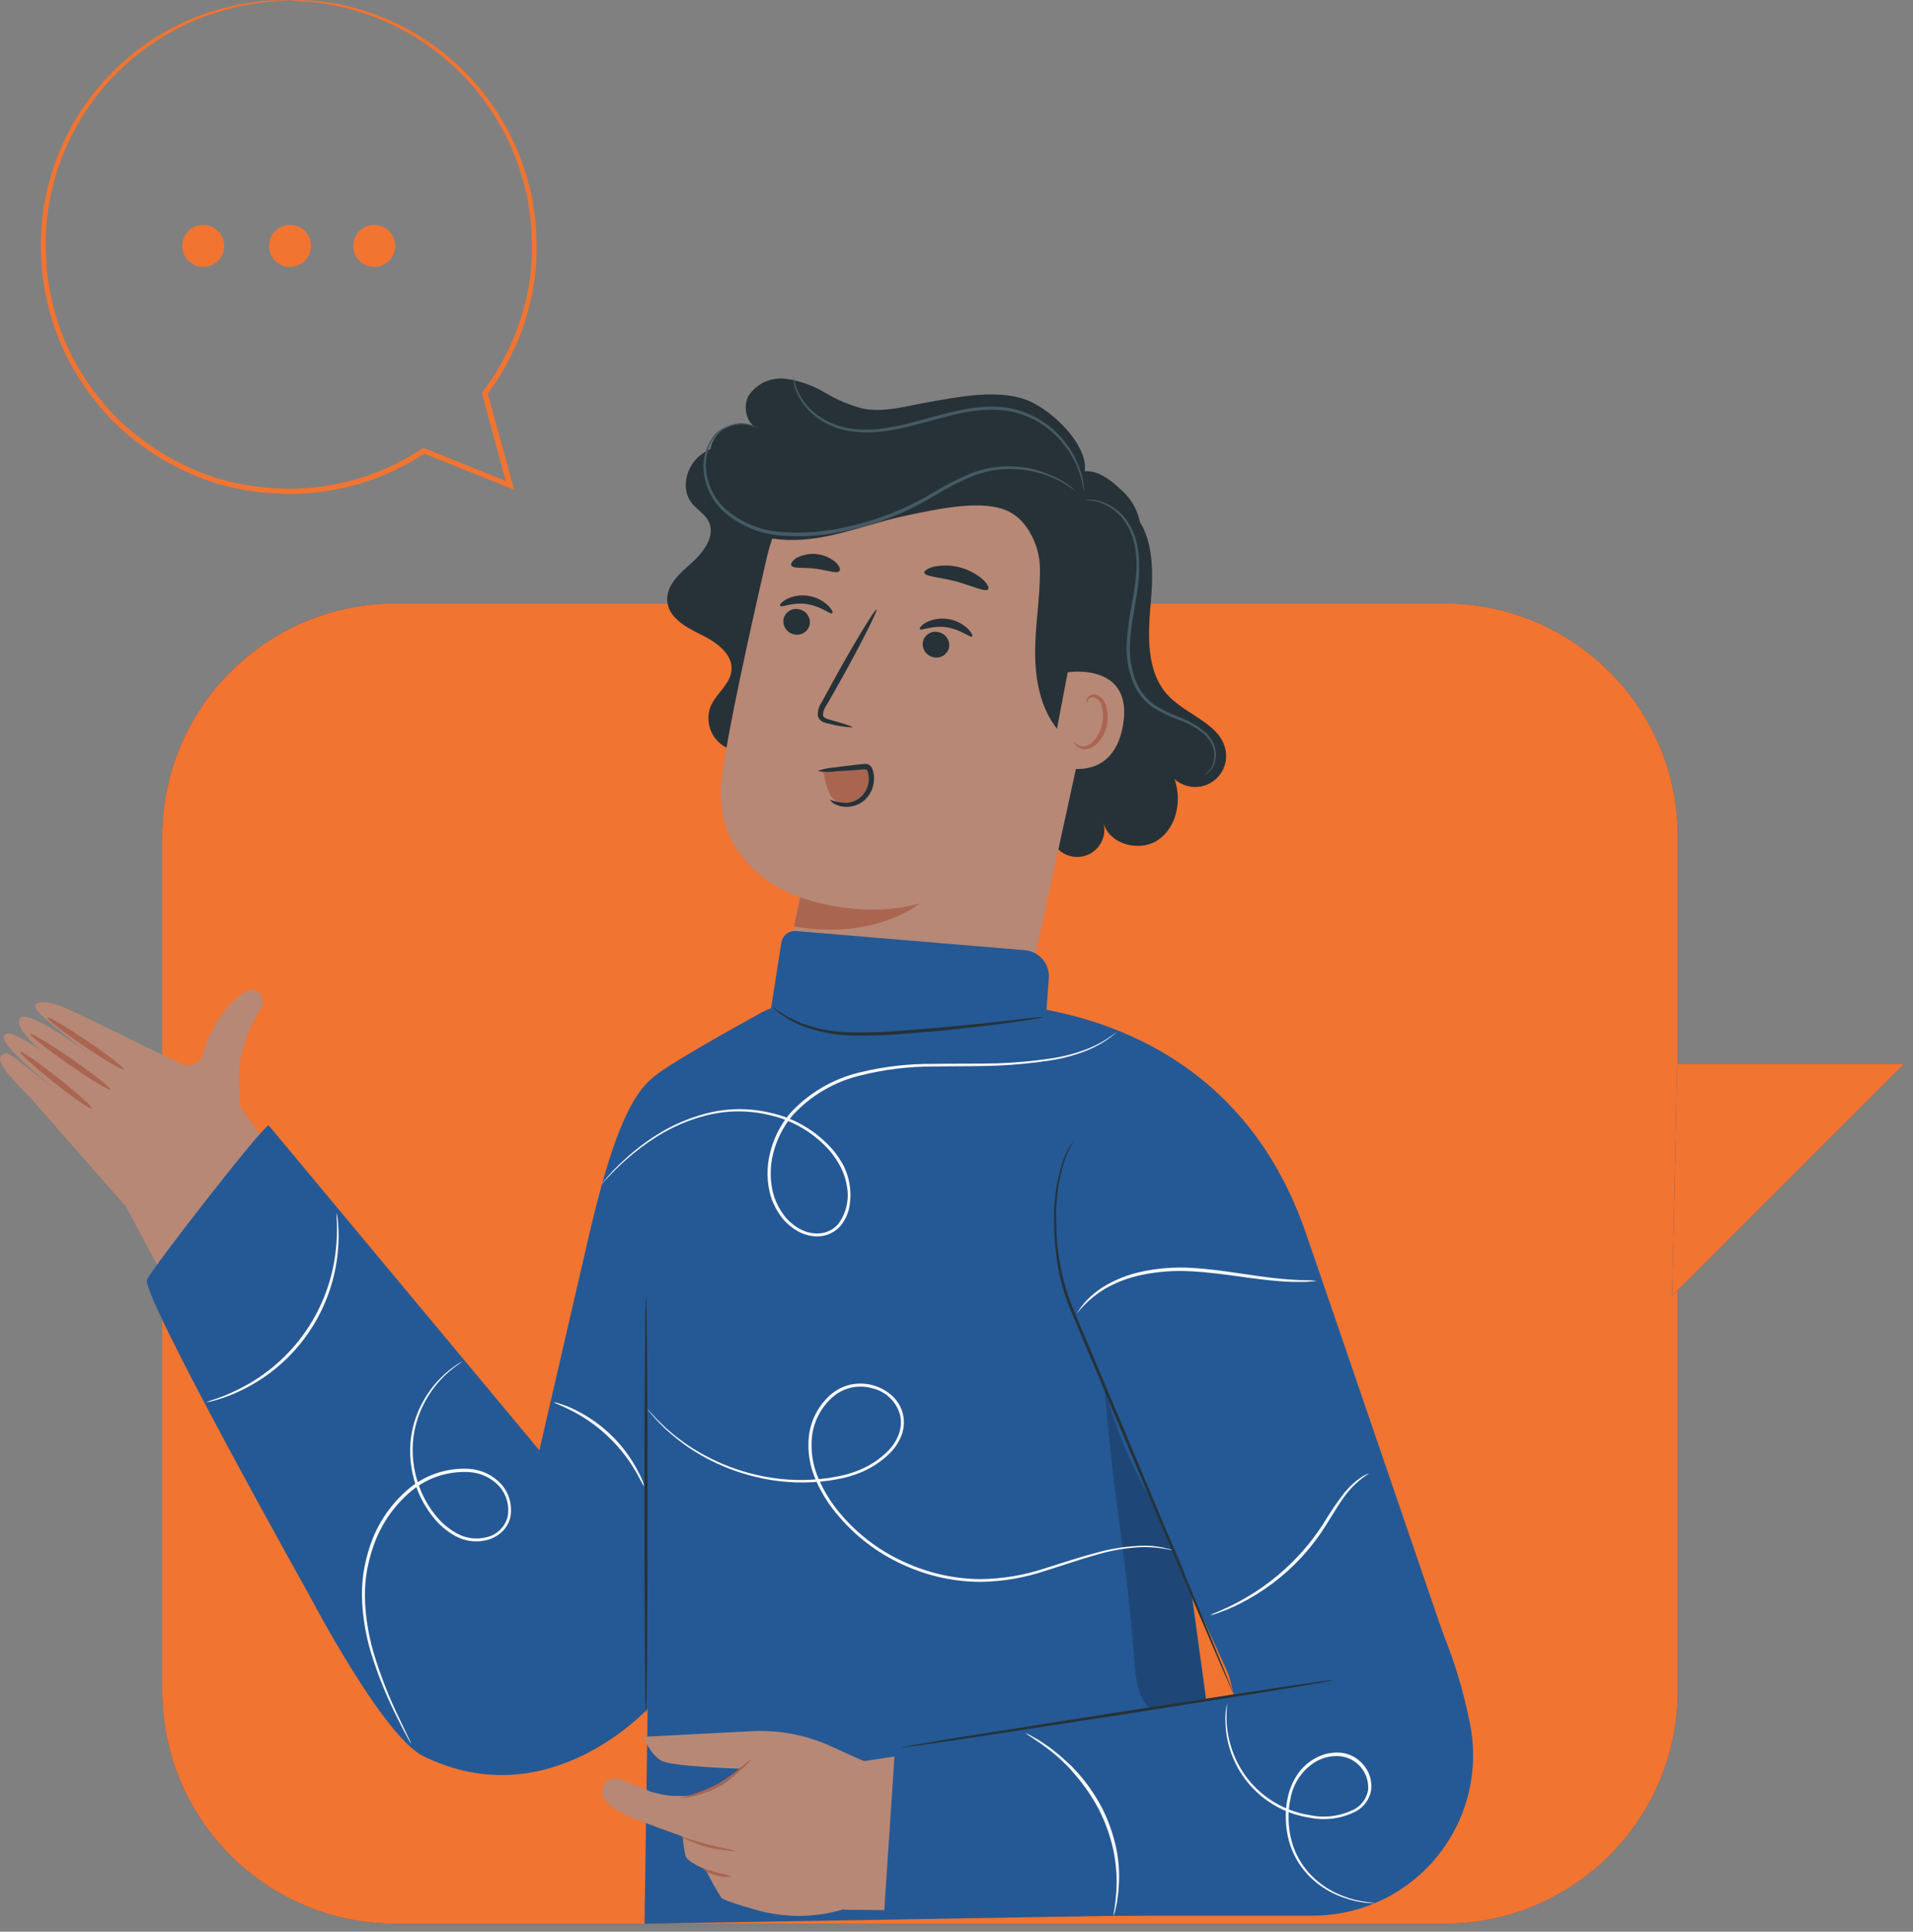
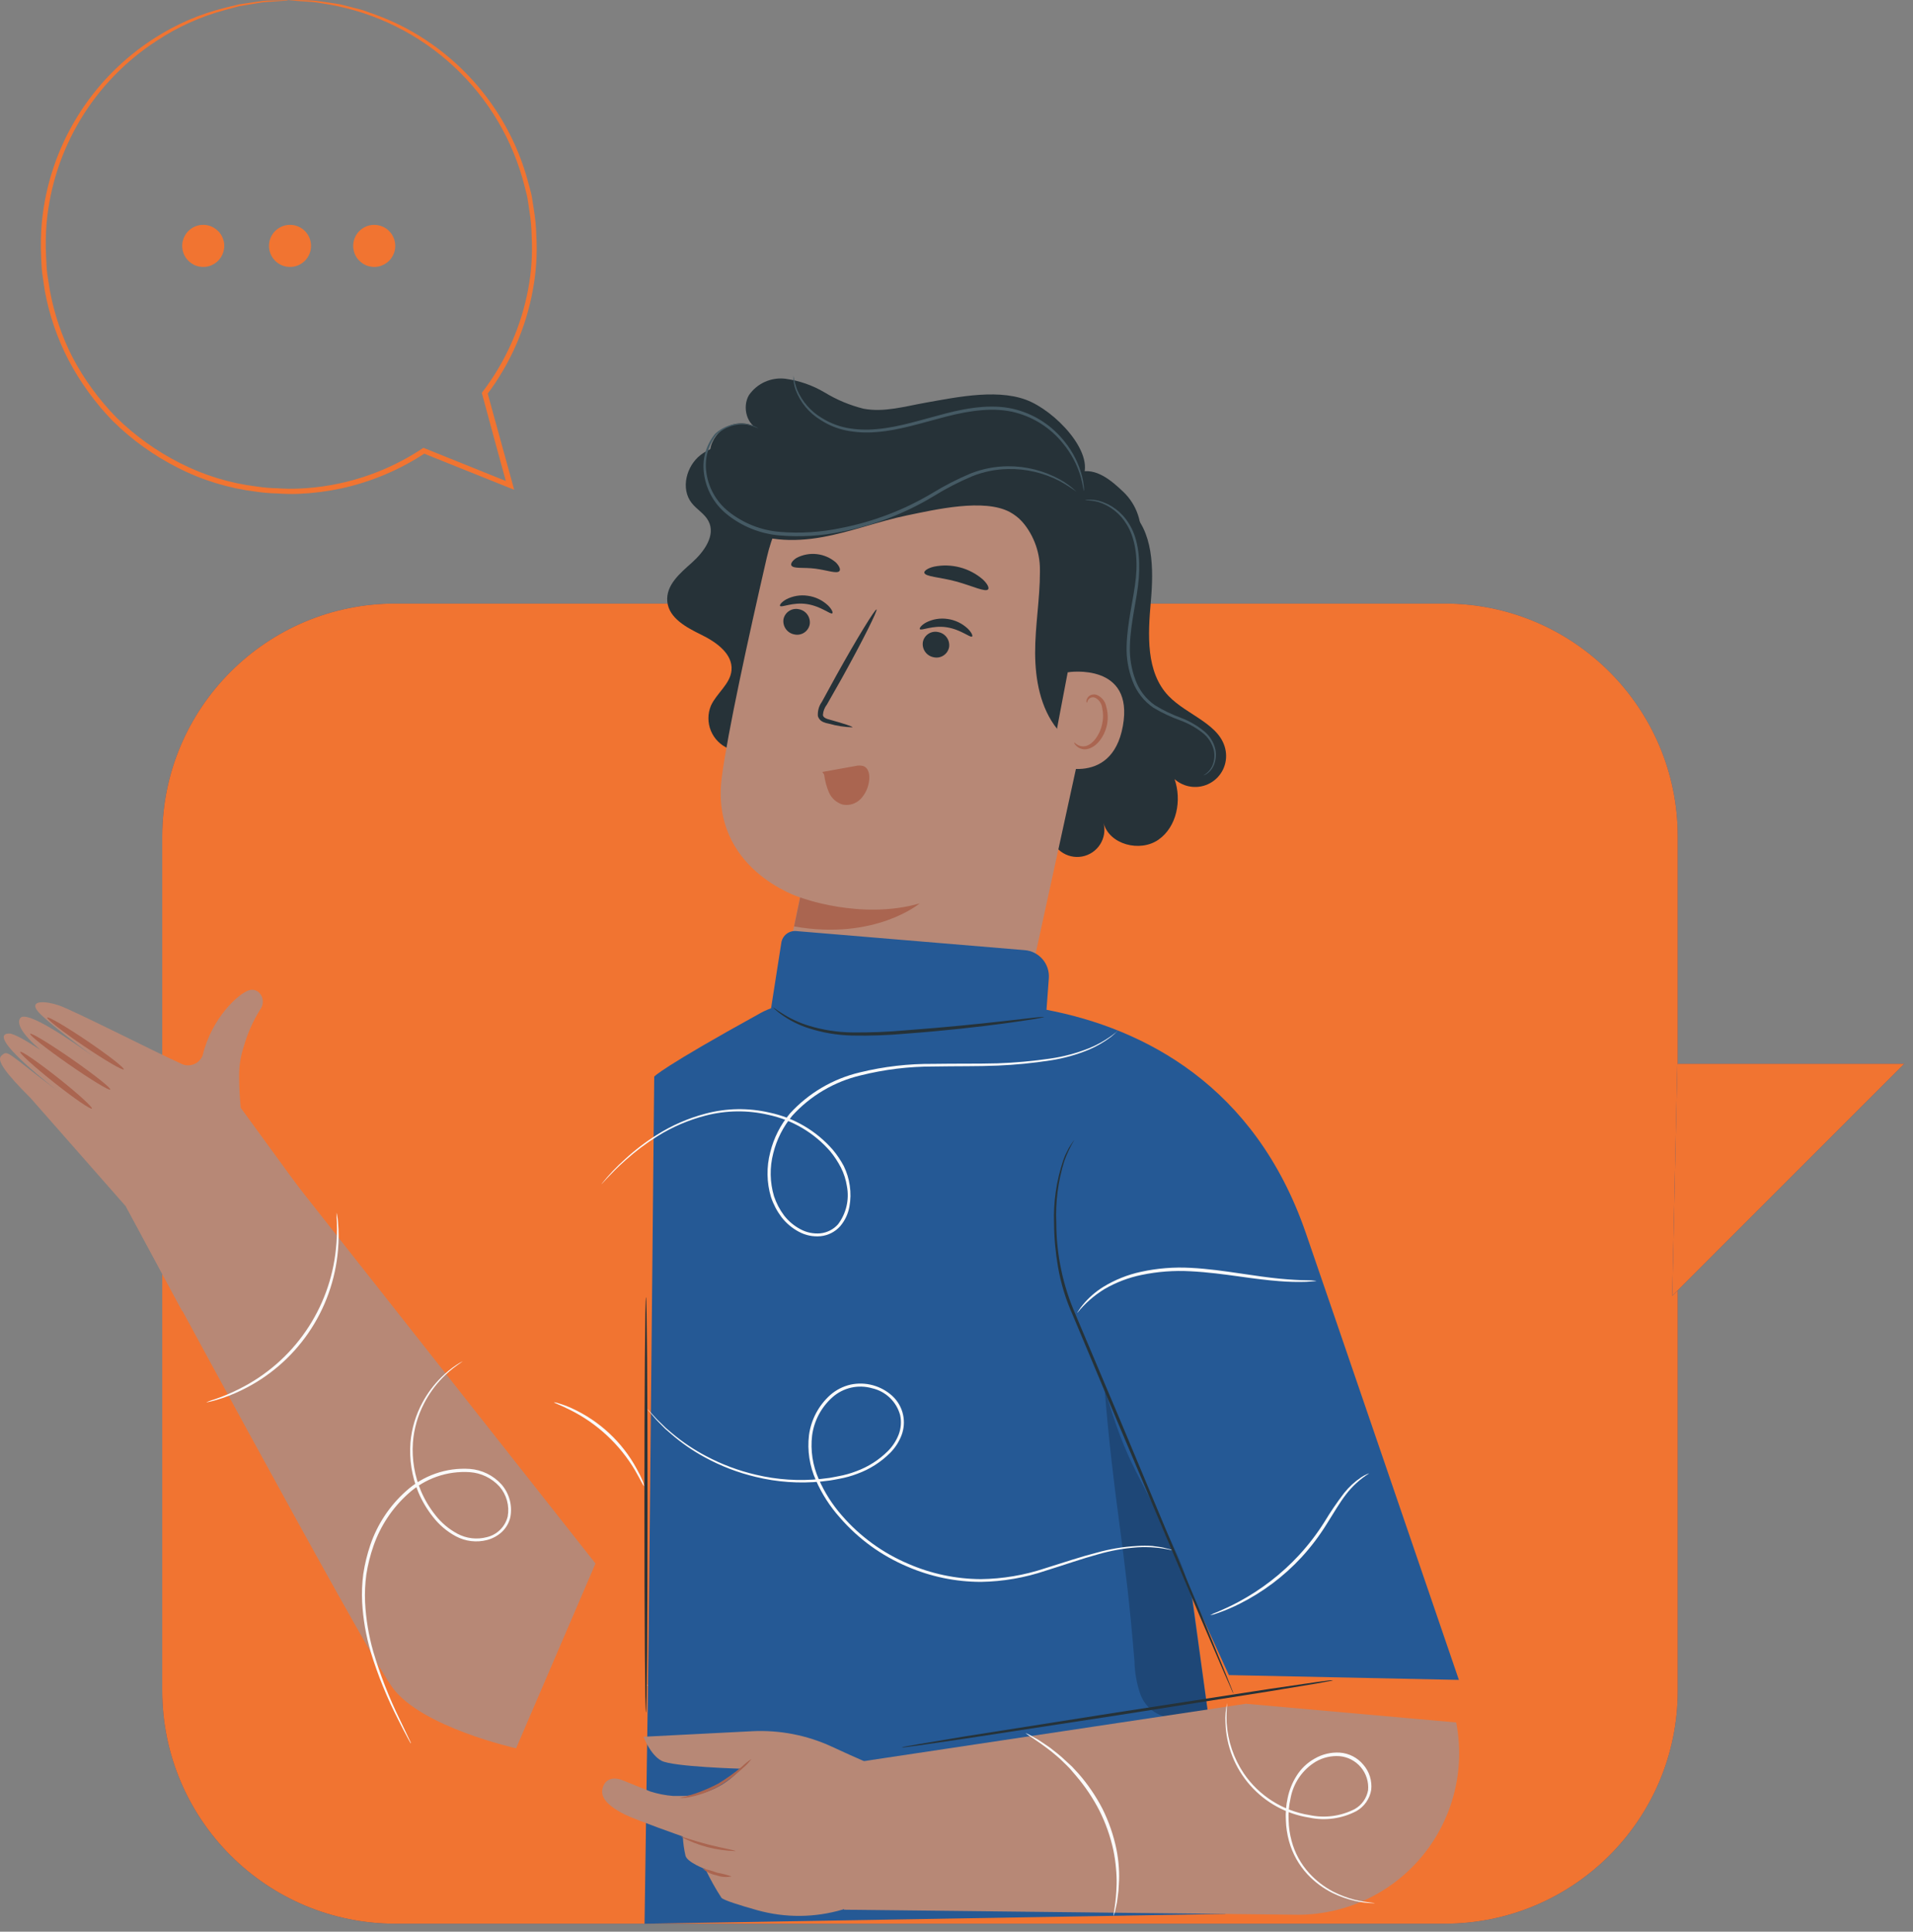
<svg xmlns="http://www.w3.org/2000/svg" width="203" height="205" viewBox="0 0 203 205" fill="none">
  <rect x="0" y="0" width="203" height="205" fill="#808080" stroke="none" />
  <path d="M153.3 64.049H41.954C28.292 64.049 17.216 75.124 17.216 88.787V179.412C17.216 193.075 28.292 204.151 41.954 204.151H153.3C166.963 204.151 178.039 193.075 178.039 179.412V88.787C178.039 75.124 166.963 64.049 153.3 64.049Z" fill="#255995" />
  <path d="M153.3 64.049H41.954C28.292 64.049 17.216 75.124 17.216 88.787V179.412C17.216 193.075 28.292 204.151 41.954 204.151H153.3C166.963 204.151 178.039 193.075 178.039 179.412V88.787C178.039 75.124 166.963 64.049 153.3 64.049Z" fill="#F17431" />
  <path d="M177.994 112.888H202.082L177.452 137.524L177.994 112.888Z" fill="#255995" />
  <path d="M177.994 112.888H202.082L177.452 137.524L177.994 112.888Z" fill="#F17431" />
  <path d="M13.364 128.035L3.269 116.555C0.539 113.825 -0.399 112.512 0.15 112.033C0.877 111.395 0.565 111.606 6.234 115.86C6.234 115.86 -1.802 109.718 0.985 109.68C1.476 109.68 2.841 110.471 4.302 111.427C2.312 109.737 1.751 108.596 2.14 108.054C2.778 107.11 7.701 110.522 9.965 112.161C8.116 110.783 4.589 108.111 3.97 107.269C3.116 106.121 4.844 106.217 6.247 106.695C7.822 107.231 16.527 111.676 19.104 112.824C19.311 112.947 19.541 113.024 19.781 113.05C20.02 113.075 20.262 113.049 20.49 112.972C20.718 112.895 20.926 112.769 21.101 112.604C21.276 112.439 21.413 112.237 21.502 112.014C22.452 108.022 25.329 105.426 26.425 105.088C27.523 104.75 28.371 106.153 27.586 107.173C26.848 108.361 26.277 109.644 25.89 110.987C25.535 112.041 25.36 113.147 25.373 114.259C25.373 115.534 25.462 116.638 25.545 117.563L34.774 130.222L19.34 139.151L13.364 128.035Z" fill="#B78876" />
  <path d="M9.754 117.645C9.652 117.786 7.841 116.555 5.749 114.89C3.657 113.226 2.025 111.759 2.146 111.625C2.267 111.491 4.059 112.728 6.151 114.38C8.243 116.032 9.844 117.499 9.754 117.645Z" fill="#AA6550" />
  <path d="M11.706 115.63C11.604 115.777 9.62 114.565 7.273 112.932C4.926 111.3 3.102 109.852 3.204 109.712C3.306 109.571 5.29 110.77 7.637 112.403C9.984 114.036 11.808 115.483 11.706 115.63Z" fill="#AA6550" />
  <path d="M13.135 113.487C13.033 113.634 11.133 112.524 8.894 111.006C6.655 109.489 4.921 108.143 5.016 107.99C5.112 107.837 7.013 108.953 9.258 110.471C11.502 111.989 13.231 113.341 13.135 113.487Z" fill="#AA6550" />
  <path d="M26.406 119.278L63.192 165.924L54.767 185.535C54.767 185.535 44.678 183.302 41.617 179.055C38.556 174.808 13.364 128.035 13.364 128.035L26.406 119.278Z" fill="#B78876" />
  <path d="M119.787 54.023C122.434 56.319 122.428 60.362 122.121 63.851C121.815 67.339 121.579 71.312 123.996 73.851C125.993 75.943 129.609 76.855 130.068 79.705C130.177 80.375 130.075 81.062 129.778 81.672C129.48 82.282 129.001 82.785 128.406 83.111C127.811 83.438 127.13 83.572 126.455 83.495C125.781 83.419 125.147 83.135 124.641 82.684C125.419 84.935 124.883 87.747 122.931 89.112C120.98 90.477 117.708 89.635 117.102 87.333C117.201 87.717 117.22 88.118 117.158 88.51C117.095 88.902 116.952 89.277 116.739 89.611C116.525 89.946 116.244 90.232 115.915 90.454C115.585 90.675 115.213 90.826 114.823 90.897C114.432 90.968 114.031 90.958 113.645 90.867C113.258 90.776 112.895 90.607 112.577 90.37C112.259 90.132 111.993 89.832 111.796 89.487C111.599 89.142 111.475 88.761 111.433 88.366" fill="#263238" />
  <path d="M81.885 77.569C81.529 78.423 80.848 79.101 79.992 79.453C79.136 79.805 78.176 79.803 77.322 79.447C76.467 79.091 75.79 78.41 75.437 77.555C75.085 76.699 75.087 75.738 75.443 74.884C76.049 73.557 77.484 72.601 77.624 71.147C77.79 69.393 75.998 68.136 74.436 67.371C72.873 66.606 70.985 65.611 70.813 63.851C70.641 62.09 72.165 60.834 73.434 59.699C74.704 58.564 75.985 56.803 75.175 55.292C74.774 54.514 73.938 54.074 73.396 53.379C72.204 51.861 72.829 49.444 74.353 48.277C75.877 47.11 77.982 46.925 79.882 47.263C81.783 47.601 83.568 48.392 85.418 48.946C88.484 49.838 91.701 50.084 94.867 49.669C98.033 49.254 101.078 48.187 103.811 46.536" fill="#263238" />
  <path d="M93.179 118.698C96.474 119.363 99.898 118.706 102.713 116.868C105.528 115.031 107.507 112.16 108.224 108.876L117.274 67.384C117.839 64.988 117.917 62.503 117.505 60.076C117.093 57.649 116.198 55.33 114.874 53.255C113.55 51.18 111.823 49.391 109.796 47.995C107.769 46.599 105.482 45.623 103.071 45.126L102.127 44.986C97.517 44.308 92.82 45.392 88.973 48.022C85.126 50.652 82.411 54.634 81.368 59.176C79.353 67.932 77.242 77.633 76.604 82.397C75.284 92.263 84.895 95.235 84.895 95.235L83.166 103.526C82.824 105.177 82.811 106.881 83.129 108.538C83.446 110.195 84.088 111.772 85.017 113.18C85.947 114.589 87.145 115.799 88.543 116.743C89.942 117.686 91.513 118.344 93.166 118.679L93.179 118.698Z" fill="#B78876" />
  <path d="M83.141 65.707C83.085 66.073 83.174 66.446 83.388 66.749C83.602 67.051 83.925 67.258 84.289 67.326C84.466 67.367 84.648 67.371 84.827 67.34C85.005 67.308 85.175 67.242 85.327 67.144C85.479 67.046 85.61 66.918 85.712 66.769C85.814 66.62 85.886 66.451 85.922 66.274C85.981 65.909 85.895 65.534 85.682 65.231C85.469 64.928 85.145 64.721 84.781 64.654C84.604 64.614 84.421 64.609 84.242 64.641C84.063 64.672 83.893 64.739 83.74 64.837C83.588 64.934 83.456 65.062 83.353 65.211C83.25 65.361 83.178 65.529 83.141 65.707Z" fill="#263238" />
  <path d="M82.778 64.303C82.925 64.514 84.105 63.876 85.622 64.106C87.14 64.335 88.129 65.247 88.32 65.088C88.416 65.018 88.282 64.661 87.855 64.24C87.266 63.69 86.522 63.336 85.725 63.226C84.938 63.107 84.134 63.241 83.429 63.608C82.912 63.902 82.708 64.208 82.778 64.303Z" fill="#263238" />
  <path d="M97.931 68.13C97.874 68.496 97.961 68.871 98.176 69.174C98.39 69.476 98.715 69.683 99.079 69.75C99.256 69.79 99.439 69.794 99.618 69.763C99.796 69.731 99.967 69.664 100.119 69.565C100.271 69.466 100.402 69.338 100.504 69.188C100.606 69.038 100.676 68.869 100.712 68.691C100.769 68.326 100.682 67.952 100.467 67.65C100.252 67.349 99.928 67.143 99.564 67.078C99.388 67.037 99.205 67.031 99.026 67.062C98.848 67.093 98.677 67.16 98.525 67.258C98.373 67.356 98.242 67.484 98.139 67.634C98.038 67.784 97.967 67.952 97.931 68.13Z" fill="#263238" />
  <path d="M97.612 66.765C97.759 66.969 98.939 66.338 100.45 66.567C101.962 66.797 102.963 67.709 103.154 67.55C103.243 67.48 103.116 67.122 102.682 66.701C102.094 66.152 101.35 65.798 100.552 65.687C99.766 65.569 98.962 65.703 98.256 66.07C97.765 66.344 97.536 66.67 97.612 66.765Z" fill="#263238" />
  <path d="M90.475 77.186C90.475 77.097 89.576 76.797 88.083 76.383C87.701 76.287 87.35 76.153 87.325 75.879C87.351 75.477 87.497 75.093 87.745 74.775C88.251 73.895 88.776 72.971 89.321 72.001C91.521 68.041 93.147 64.769 93.013 64.68C92.879 64.591 90.941 67.728 88.74 71.695L87.21 74.489C86.901 74.922 86.752 75.45 86.789 75.981C86.828 76.122 86.898 76.252 86.994 76.362C87.09 76.473 87.21 76.56 87.344 76.619C87.548 76.706 87.762 76.768 87.981 76.804C88.793 77.034 89.631 77.163 90.475 77.186Z" fill="#263238" />
  <path d="M98.084 60.777C98.173 61.21 99.717 61.236 101.458 61.708C103.199 62.18 104.564 62.875 104.857 62.543C104.985 62.384 104.793 61.957 104.277 61.478C103.576 60.876 102.747 60.442 101.853 60.209C100.958 59.975 100.023 59.95 99.117 60.133C98.403 60.298 98.052 60.605 98.084 60.777Z" fill="#263238" />
  <path d="M83.977 60.005C84.194 60.388 85.252 60.184 86.528 60.349C87.803 60.515 88.811 60.923 89.079 60.598C89.213 60.439 89.079 60.069 88.683 59.673C88.117 59.192 87.421 58.89 86.682 58.806C85.944 58.722 85.198 58.86 84.538 59.201C84.079 59.488 83.881 59.82 83.977 60.005Z" fill="#263238" />
  <path d="M108.167 55.018L108.212 55.069C109.601 56.535 110.369 58.483 110.354 60.502V60.7C110.354 63.57 109.838 66.44 109.844 69.278C109.851 72.116 110.399 75.139 112.191 77.371C112.925 78.296 114.353 79.061 115.189 78.232C115.483 77.879 115.671 77.45 115.731 76.995C117.249 70.292 119.978 64.552 121.005 57.46C121.147 56.511 121.061 55.541 120.754 54.632C120.447 53.722 119.927 52.899 119.238 52.231C117.912 50.955 116.26 49.578 114.494 50.12C112.727 50.662 110.144 53.436 108.671 54.584" fill="#263238" />
  <path d="M113.3 71.351C113.479 71.3 120.36 70.337 119.155 77.04C117.95 83.742 111.502 81.153 111.502 80.955C111.502 80.758 113.3 71.351 113.3 71.351Z" fill="#B78876" />
  <path d="M114.002 78.787C114.002 78.787 114.105 78.889 114.283 79.01C114.54 79.18 114.853 79.244 115.157 79.189C115.909 79.055 116.707 78.041 116.955 76.835C117.084 76.266 117.084 75.676 116.955 75.107C116.929 74.887 116.85 74.676 116.724 74.493C116.599 74.309 116.431 74.159 116.235 74.055C116.107 73.995 115.962 73.981 115.825 74.018C115.689 74.054 115.57 74.137 115.488 74.252C115.367 74.418 115.386 74.565 115.348 74.565C115.31 74.565 115.227 74.431 115.348 74.163C115.414 74.004 115.534 73.874 115.686 73.793C115.895 73.687 116.138 73.666 116.362 73.736C116.629 73.842 116.865 74.015 117.045 74.239C117.226 74.462 117.347 74.728 117.395 75.011C117.572 75.634 117.596 76.291 117.466 76.925C117.179 78.27 116.26 79.406 115.246 79.514C115.056 79.534 114.864 79.511 114.684 79.447C114.504 79.383 114.341 79.28 114.207 79.144C113.983 78.946 113.977 78.793 114.002 78.787Z" fill="#AA6550" />
  <path d="M114.569 51.198C116.623 48.742 112.656 44.214 109.467 42.677C106.278 41.14 101.687 42.122 98.217 42.735C96.03 43.124 93.81 43.787 91.629 43.372C90.182 43.01 88.797 42.432 87.522 41.657C86.243 40.896 84.825 40.399 83.351 40.196C82.61 40.105 81.857 40.218 81.175 40.522C80.493 40.827 79.907 41.312 79.48 41.925C78.721 43.2 79.25 45.196 80.679 45.611C80.248 45.284 79.745 45.066 79.212 44.977C78.679 44.887 78.132 44.928 77.618 45.097C77.105 45.265 76.639 45.555 76.262 45.943C75.886 46.33 75.608 46.804 75.454 47.322C75.301 47.84 75.275 48.388 75.379 48.918C75.484 49.449 75.715 49.946 76.054 50.367C76.393 50.788 76.829 51.121 77.324 51.337C77.82 51.553 78.36 51.645 78.9 51.606C78.051 50.738 76.406 51.727 76.349 52.939C76.291 54.15 77.248 55.177 78.262 55.821C80.883 57.467 84.212 57.55 87.26 57.001C90.309 56.453 93.23 55.318 96.266 54.693C99.301 54.068 104.397 52.881 107.139 54.329C109.155 55.388 110.264 58.156 111.546 57.779C112.153 57.556 112.7 57.194 113.143 56.722C113.585 56.251 113.912 55.682 114.097 55.062C114.443 53.818 114.587 52.526 114.525 51.236" fill="#263238" />
  <path d="M127.688 82.288C127.814 82.26 127.933 82.208 128.039 82.135C128.354 81.933 128.606 81.645 128.766 81.306C129.013 80.763 129.089 80.158 128.983 79.571C128.817 78.8 128.395 78.107 127.784 77.607C127.059 77.01 126.243 76.535 125.367 76.198C124.382 75.838 123.435 75.381 122.542 74.833C121.605 74.175 120.891 73.247 120.494 72.173C120.059 71.017 119.857 69.786 119.901 68.551C119.965 66 120.673 63.608 120.845 61.357C121.017 59.106 120.73 56.995 119.774 55.534C119.055 54.36 117.914 53.504 116.585 53.143C116.229 53.053 115.861 53.017 115.494 53.034C115.367 53.036 115.24 53.056 115.118 53.092C115.602 53.089 116.085 53.149 116.553 53.27C117.817 53.67 118.889 54.521 119.563 55.662C120.45 57.078 120.756 59.131 120.533 61.332C120.309 63.532 119.627 65.923 119.551 68.545C119.51 69.825 119.727 71.1 120.188 72.295C120.615 73.429 121.378 74.406 122.376 75.094C123.291 75.644 124.259 76.101 125.265 76.459C126.118 76.775 126.916 77.223 127.631 77.786C128.214 78.247 128.626 78.888 128.804 79.61C128.921 80.159 128.867 80.731 128.651 81.249C128.454 81.692 128.115 82.058 127.688 82.288Z" fill="#455A64" />
  <path d="M80.463 45.452C80.374 45.384 80.275 45.331 80.17 45.292C80.05 45.233 79.927 45.184 79.8 45.145C79.623 45.085 79.442 45.04 79.258 45.011C78.653 44.916 78.034 44.959 77.448 45.138C76.863 45.317 76.326 45.627 75.878 46.045C75.424 46.598 75.084 47.235 74.878 47.921C74.672 48.606 74.604 49.325 74.679 50.037C74.764 50.921 75.026 51.779 75.449 52.56C75.872 53.341 76.447 54.029 77.14 54.584C78.734 55.868 80.675 56.648 82.714 56.823C84.929 57.013 87.159 56.878 89.334 56.421C92.783 55.745 96.086 54.467 99.092 52.645C100.38 51.848 101.728 51.151 103.123 50.56C104.339 50.066 105.636 49.8 106.949 49.776C108.859 49.734 110.75 50.173 112.447 51.051C113.06 51.394 113.654 51.771 114.226 52.18C113.715 51.678 113.138 51.249 112.51 50.904C110.809 49.956 108.89 49.466 106.943 49.482C105.598 49.492 104.266 49.75 103.014 50.241C101.605 50.832 100.242 51.529 98.939 52.327C95.954 54.111 92.683 55.364 89.27 56.032C87.127 56.486 84.93 56.625 82.746 56.446C80.769 56.282 78.885 55.537 77.332 54.303C76.663 53.775 76.107 53.119 75.695 52.373C75.284 51.628 75.025 50.807 74.934 49.96C74.856 49.282 74.913 48.594 75.101 47.938C75.289 47.281 75.605 46.668 76.031 46.134C76.456 45.728 76.966 45.422 77.524 45.238C78.082 45.053 78.674 44.996 79.258 45.069C79.67 45.159 80.074 45.287 80.463 45.452Z" fill="#455A64" />
  <path d="M84.193 39.871C84.17 40.383 84.251 40.895 84.429 41.376C84.927 42.705 85.857 43.828 87.07 44.565C87.885 45.096 88.79 45.472 89.742 45.675C90.833 45.895 91.95 45.953 93.058 45.847C95.399 45.675 97.848 44.871 100.418 44.208C102.988 43.545 105.558 43.194 107.778 43.787C109.747 44.309 111.499 45.446 112.778 47.033C113.657 48.087 114.308 49.312 114.691 50.63C114.946 51.568 114.978 52.116 115.022 52.11C115.031 51.978 115.031 51.846 115.022 51.714C114.987 51.338 114.926 50.965 114.838 50.598C114.497 49.238 113.864 47.969 112.982 46.88C111.691 45.228 109.901 44.036 107.88 43.481C105.584 42.843 102.943 43.207 100.36 43.876C97.778 44.546 95.348 45.349 93.058 45.534C91.98 45.646 90.89 45.601 89.825 45.4C88.903 45.213 88.022 44.863 87.223 44.367C86.04 43.67 85.114 42.61 84.582 41.344C84.412 40.865 84.281 40.372 84.193 39.871Z" fill="#455A64" />
  <path d="M87.452 82.193C87.536 82.851 87.71 83.495 87.969 84.106C88.104 84.408 88.302 84.678 88.549 84.897C88.797 85.117 89.088 85.282 89.404 85.381C89.746 85.452 90.1 85.436 90.434 85.335C90.768 85.233 91.072 85.05 91.317 84.801C91.806 84.286 92.12 83.63 92.216 82.926C92.318 82.288 92.216 81.491 91.578 81.287C91.321 81.223 91.052 81.223 90.794 81.287L87.261 81.925" fill="#AA6550" />
-   <path d="M88.071 84.871C88.632 85.087 89.229 85.2 89.831 85.203C90.454 85.166 91.041 84.898 91.476 84.45C91.733 84.177 91.929 83.851 92.051 83.496C92.173 83.141 92.219 82.764 92.184 82.39C92.165 82.199 92.122 82.01 92.057 81.829C91.974 81.657 91.999 81.67 91.853 81.65C91.706 81.631 91.476 81.65 91.285 81.682L90.692 81.727C89.927 81.784 89.238 81.829 88.657 81.861C88.022 81.949 87.376 81.936 86.744 81.823C87.341 81.605 87.966 81.476 88.6 81.44C89.174 81.357 89.876 81.274 90.622 81.185L91.208 81.121C91.42 81.09 91.633 81.071 91.846 81.064C92.015 81.068 92.178 81.126 92.312 81.23C92.431 81.335 92.521 81.469 92.573 81.619C92.66 81.848 92.716 82.088 92.739 82.333C92.781 82.792 92.721 83.255 92.563 83.688C92.406 84.121 92.154 84.514 91.827 84.839C91.283 85.357 90.556 85.639 89.805 85.624C89.315 85.626 88.833 85.491 88.415 85.235C88.198 85.056 88.052 84.897 88.071 84.871Z" fill="#263238" />
  <path d="M84.908 95.235C84.908 95.235 91.336 97.671 97.593 95.873C97.593 95.873 92.873 99.833 84.264 98.315L84.908 95.235Z" fill="#AA6550" />
  <path d="M94.717 186.67C94.407 186.467 94.113 186.241 93.837 185.994C93.562 185.771 93.199 185.496 92.81 185.203C92.421 184.91 91.949 184.565 91.407 184.214C90.865 183.864 90.303 183.481 89.647 183.118C88.99 182.754 88.294 182.371 87.548 181.989C84.276 180.379 80.759 179.327 77.14 178.876C76.305 178.787 75.514 178.685 74.768 178.666C74.022 178.647 73.326 178.615 72.695 178.621C72.064 178.628 71.483 178.66 70.979 178.679C70.476 178.698 70.042 178.736 69.704 178.774C69.339 178.83 68.97 178.856 68.601 178.851C68.959 178.759 69.323 178.691 69.691 178.647C70.114 178.574 70.539 178.523 70.967 178.494C71.471 178.456 72.044 178.385 72.689 178.385C73.333 178.385 74.028 178.347 74.78 178.385C75.533 178.424 76.337 178.487 77.178 178.564C79.003 178.791 80.807 179.162 82.574 179.674C84.327 180.212 86.033 180.893 87.676 181.708C88.422 182.103 89.143 182.467 89.774 182.875C90.406 183.283 91.005 183.647 91.528 184.017C92.051 184.387 92.51 184.744 92.912 185.05C93.314 185.356 93.645 185.649 93.907 185.892C94.198 186.128 94.469 186.388 94.717 186.67Z" fill="#FAFAFA" />
-   <path d="M57.235 153.915L62.465 131.255C64.467 122.735 66.84 114.546 70.826 113.577V116.21L69.117 180.949C69.117 180.949 58.46 193.066 44.882 186.345C40.634 184.234 32.886 169.406 32.886 169.406C32.886 169.406 14.856 137.237 15.609 135.777C16.361 134.316 27.375 120.12 28.498 119.412L57.235 153.915Z" fill="#255995" />
  <path d="M111.05 107.161C121.445 109.151 133.148 115.216 138.537 130.758C140.501 136.434 154.812 178.277 154.812 178.277L130.406 177.767L126.464 169.151L128.377 183.149L130.029 203.111L68.397 204.151L68.83 174.074L69.423 114.253C69.423 114.253 70.112 113.347 80.743 107.486C87.338 103.844 111.05 107.161 111.05 107.161Z" fill="#255995" />
  <g opacity="0.2">
    <path d="M117.198 147.174C118.212 159.801 119.373 163.704 120.387 176.332C120.411 177.528 120.627 178.712 121.025 179.839C121.238 180.4 121.58 180.903 122.023 181.308C122.466 181.712 122.998 182.006 123.576 182.167C125.374 182.531 127.709 183.832 128.212 182.072L126.51 169.91C126.144 168.14 125.579 166.418 124.826 164.776C121.044 156.376 119.647 155.885 117.173 147.174" fill="black" />
  </g>
  <path d="M80.736 113.959L80.94 112.645L82.911 100.043C82.968 99.677 83.161 99.346 83.452 99.116C83.743 98.887 84.111 98.776 84.48 98.806L108.747 100.834C109.48 100.894 110.159 101.242 110.637 101.801C111.115 102.36 111.352 103.085 111.298 103.819L110.756 111.14L103.179 121.026L92.267 122.728" fill="#255995" />
  <path d="M68.55 137.652C68.645 137.652 68.715 147.524 68.715 159.699C68.715 171.874 68.645 181.746 68.55 181.746C68.454 181.746 68.384 171.874 68.384 159.699C68.384 147.524 68.46 137.652 68.55 137.652Z" fill="#263238" />
  <path d="M130.928 179.795C130.928 179.795 130.928 179.75 130.852 179.655C130.775 179.559 130.73 179.399 130.648 179.221L129.908 177.544L127.248 171.351L118.581 150.873C116.898 146.867 115.297 143.054 113.843 139.578C113.108 137.95 112.581 136.236 112.274 134.476C112.005 132.938 111.864 131.381 111.853 129.82C111.772 127.558 112.1 125.301 112.822 123.156L113.02 122.626L113.243 122.18C113.348 121.942 113.476 121.716 113.626 121.504L113.894 121.108C113.925 121.064 113.959 121.021 113.996 120.981C113.576 121.686 113.224 122.429 112.943 123.2C112.276 125.341 111.987 127.581 112.089 129.82C112.1 133.146 112.792 136.434 114.123 139.482L118.887 150.764L127.465 171.281L130.016 177.512L130.699 179.214L130.871 179.661C130.894 179.704 130.913 179.748 130.928 179.795Z" fill="#263238" />
  <path d="M118.613 109.387C118.39 109.613 118.154 109.826 117.906 110.024C117.188 110.571 116.407 111.027 115.578 111.383C114.265 111.931 112.89 112.316 111.483 112.531C109.624 112.819 107.751 113.005 105.871 113.086C103.779 113.175 101.496 113.137 99.047 113.181C96.446 113.177 93.854 113.494 91.33 114.125C88.534 114.786 86.004 116.278 84.073 118.404C83.11 119.563 82.421 120.923 82.057 122.384C81.668 123.883 81.694 125.459 82.134 126.944C82.378 127.677 82.737 128.366 83.199 128.985C83.664 129.586 84.251 130.081 84.921 130.439C85.571 130.795 86.312 130.95 87.051 130.885C87.773 130.811 88.442 130.47 88.926 129.929C89.357 129.359 89.664 128.706 89.826 128.01C89.989 127.315 90.004 126.593 89.87 125.892C89.764 125.199 89.549 124.527 89.232 123.902C88.917 123.292 88.539 122.717 88.103 122.186C86.398 120.222 84.102 118.863 81.56 118.315C79.357 117.795 77.06 117.822 74.87 118.392C73.068 118.858 71.347 119.595 69.768 120.579C68.565 121.329 67.43 122.183 66.375 123.13C65.501 123.896 64.882 124.559 64.462 124.992L63.99 125.503C63.938 125.564 63.88 125.619 63.817 125.668C64.568 124.72 65.4 123.838 66.305 123.035C67.349 122.069 68.48 121.202 69.685 120.445C71.28 119.431 73.022 118.669 74.851 118.188C77.077 117.59 79.416 117.551 81.662 118.073C84.27 118.623 86.628 120.009 88.377 122.02C88.823 122.553 89.212 123.13 89.538 123.742C89.86 124.399 90.075 125.103 90.176 125.828C90.287 126.567 90.274 127.319 90.138 128.054C90 128.818 89.664 129.533 89.162 130.126C88.626 130.728 87.884 131.108 87.083 131.191C86.278 131.268 85.47 131.101 84.761 130.713C84.049 130.333 83.426 129.807 82.931 129.17C82.444 128.52 82.065 127.797 81.808 127.027C81.35 125.484 81.324 123.845 81.732 122.288C82.104 120.776 82.817 119.369 83.817 118.175C85.796 116.005 88.383 114.482 91.241 113.806C93.793 113.182 96.413 112.878 99.041 112.901C101.496 112.862 103.779 112.901 105.858 112.843C107.73 112.778 109.598 112.61 111.451 112.339C112.85 112.139 114.219 111.775 115.533 111.255C116.357 110.921 117.14 110.493 117.867 109.98C118.122 109.807 118.295 109.648 118.422 109.559C118.48 109.495 118.544 109.438 118.613 109.387Z" fill="#FAFAFA" />
  <path d="M139.704 135.93C139.614 135.955 139.522 135.97 139.429 135.975C139.251 135.975 138.989 136.019 138.645 136.032C137.681 136.064 136.717 136.04 135.756 135.962C134.538 135.873 133.096 135.688 131.502 135.464C129.908 135.241 128.16 135.005 126.311 134.91C124.581 134.815 122.847 134.946 121.151 135.299C119.765 135.581 118.433 136.087 117.21 136.797C116.102 137.475 115.118 138.338 114.302 139.348C114.336 139.263 114.384 139.183 114.442 139.112C114.577 138.887 114.73 138.674 114.901 138.475C115.519 137.72 116.258 137.073 117.089 136.561C118.32 135.809 119.67 135.27 121.081 134.967C122.804 134.591 124.569 134.449 126.33 134.546C128.198 134.642 129.952 134.897 131.547 135.133C133.141 135.369 134.57 135.579 135.775 135.694C136.98 135.809 137.969 135.86 138.645 135.866C138.999 135.866 139.352 135.887 139.704 135.93Z" fill="#FAFAFA" />
  <path d="M124.379 164.521C123.18 164.242 121.947 164.136 120.718 164.208C119.277 164.306 117.85 164.56 116.464 164.967C114.838 165.407 113.02 166.051 110.98 166.683C108.764 167.434 106.444 167.836 104.105 167.875C101.41 167.875 98.745 167.321 96.273 166.249C93.526 165.088 91.082 163.312 89.13 161.058C88.074 159.88 87.213 158.54 86.579 157.091C85.905 155.59 85.651 153.935 85.846 152.301C86.068 150.655 86.871 149.142 88.11 148.035C88.725 147.498 89.463 147.121 90.259 146.938C91.037 146.773 91.844 146.795 92.612 147.002C93.38 147.21 94.089 147.596 94.678 148.13C95.255 148.659 95.656 149.351 95.826 150.114C95.992 150.86 95.932 151.639 95.654 152.352C95.386 153.037 94.98 153.66 94.462 154.183C93.473 155.173 92.277 155.933 90.96 156.408C90.341 156.644 89.7 156.821 89.047 156.938C88.728 156.995 88.409 157.065 88.097 157.11L87.147 157.225C84.816 157.456 82.464 157.29 80.189 156.734C78.313 156.287 76.505 155.592 74.812 154.667C73.533 153.976 72.333 153.146 71.235 152.193L70.597 151.638L70.074 151.109C69.792 150.841 69.528 150.556 69.283 150.254L68.824 149.705C68.772 149.646 68.725 149.582 68.684 149.514C68.745 149.567 68.803 149.625 68.856 149.686L69.334 150.209C69.587 150.502 69.857 150.779 70.144 151.038L70.673 151.555L71.311 152.097C72.414 153.024 73.614 153.83 74.889 154.501C76.572 155.401 78.367 156.074 80.227 156.504C82.479 157.04 84.806 157.191 87.108 156.95L88.04 156.836C88.352 156.785 88.677 156.714 88.983 156.657C89.621 156.542 90.247 156.367 90.852 156.134C92.126 155.67 93.282 154.932 94.239 153.972C94.726 153.478 95.108 152.89 95.361 152.244C95.611 151.587 95.666 150.872 95.52 150.184C95.331 149.481 94.954 148.844 94.429 148.341C93.904 147.837 93.252 147.486 92.542 147.327C91.815 147.117 91.047 147.095 90.31 147.264C89.573 147.432 88.89 147.785 88.326 148.29C87.146 149.342 86.383 150.784 86.177 152.352C85.994 153.924 86.237 155.517 86.879 156.963C87.496 158.379 88.331 159.689 89.353 160.847C91.272 163.06 93.672 164.805 96.369 165.949C98.801 167.011 101.425 167.566 104.079 167.582C106.395 167.553 108.693 167.166 110.89 166.434C112.925 165.796 114.717 165.197 116.394 164.769C117.794 164.376 119.234 164.138 120.686 164.061C121.215 164.028 121.745 164.028 122.274 164.061C122.727 164.132 123.116 164.163 123.422 164.234L124.117 164.406C124.209 164.432 124.297 164.47 124.379 164.521Z" fill="#FAFAFA" />
  <path d="M68.339 157.716C68.282 157.716 67.988 157.078 67.37 156.006C65.751 153.287 63.39 151.086 60.565 149.661C59.481 149.112 58.766 148.87 58.785 148.813C58.965 148.828 59.141 148.869 59.309 148.934C59.773 149.072 60.227 149.242 60.667 149.444C62.128 150.11 63.472 151.008 64.647 152.103C65.823 153.197 66.812 154.477 67.574 155.892C67.815 156.315 68.028 156.754 68.212 157.205C68.276 157.369 68.319 157.541 68.339 157.716Z" fill="#FAFAFA" />
  <path d="M43.594 185.012C43.594 185.012 43.55 184.961 43.492 184.852C43.435 184.744 43.339 184.572 43.231 184.374C43.001 183.953 42.669 183.322 42.261 182.505C41.077 180.201 40.099 177.795 39.34 175.318C38.833 173.597 38.527 171.822 38.428 170.031C38.378 169.03 38.418 168.027 38.55 167.033C38.708 165.982 38.96 164.947 39.302 163.94C40.047 161.764 41.335 159.814 43.046 158.277C43.959 157.439 45.033 156.795 46.203 156.384C47.373 155.972 48.614 155.803 49.851 155.885C51.136 155.982 52.336 156.566 53.205 157.518C53.618 157.989 53.919 158.548 54.084 159.152C54.248 159.757 54.273 160.391 54.156 161.007C54.018 161.61 53.702 162.159 53.25 162.582C52.808 162.987 52.274 163.278 51.694 163.43C50.571 163.722 49.379 163.579 48.358 163.028C47.411 162.517 46.583 161.81 45.928 160.956C45.301 160.164 44.784 159.291 44.391 158.36C43.701 156.69 43.415 154.881 43.556 153.079C43.685 151.593 44.119 150.149 44.831 148.838C45.359 147.849 46.035 146.946 46.834 146.16C47.334 145.661 47.883 145.214 48.473 144.827C48.671 144.693 48.837 144.61 48.945 144.546L49.111 144.463C49.111 144.463 48.907 144.61 48.511 144.884C47.942 145.29 47.41 145.747 46.923 146.249C46.159 147.042 45.515 147.942 45.01 148.921C44.332 150.216 43.926 151.635 43.817 153.092C43.694 154.858 43.991 156.629 44.685 158.258C45.072 159.161 45.578 160.008 46.19 160.777C46.824 161.595 47.624 162.271 48.537 162.76C49.49 163.273 50.602 163.406 51.649 163.13C52.186 163.005 52.678 162.733 53.071 162.346C53.463 161.959 53.742 161.471 53.875 160.936C53.976 160.373 53.95 159.794 53.797 159.242C53.645 158.69 53.371 158.179 52.995 157.748C52.181 156.86 51.058 156.317 49.857 156.23C48.665 156.151 47.47 156.315 46.343 156.71C45.217 157.106 44.182 157.726 43.301 158.532C41.631 160.034 40.37 161.934 39.634 164.055C39.29 165.04 39.036 166.054 38.875 167.084C38.742 168.061 38.698 169.047 38.741 170.031C38.83 171.803 39.121 173.56 39.608 175.267C40.343 177.738 41.282 180.144 42.414 182.461L43.326 184.374C43.422 184.578 43.499 184.744 43.562 184.871C43.626 184.999 43.594 185.012 43.594 185.012Z" fill="#FAFAFA" />
  <path d="M35.718 128.711C35.718 128.711 35.749 128.8 35.775 128.972C35.82 129.23 35.852 129.489 35.871 129.75C35.955 130.703 35.955 131.661 35.871 132.614C35.613 135.786 34.528 138.835 32.724 141.457C30.92 144.079 28.46 146.182 25.59 147.556C24.731 147.976 23.837 148.319 22.918 148.583C22.599 148.685 22.337 148.73 22.165 148.774C21.993 148.819 21.898 148.825 21.898 148.813C22.217 148.675 22.545 148.558 22.88 148.462C23.774 148.152 24.646 147.779 25.488 147.346C28.282 145.934 30.676 143.843 32.45 141.264C34.225 138.686 35.322 135.702 35.641 132.588C35.742 131.648 35.778 130.702 35.749 129.756C35.716 129.409 35.706 129.06 35.718 128.711Z" fill="#FAFAFA" />
  <path d="M145.284 156.364C144.335 156.958 143.501 157.719 142.822 158.609C142.184 159.431 141.547 160.522 140.826 161.67C140.035 162.955 139.123 164.162 138.103 165.273C136.236 167.29 134.021 168.956 131.566 170.19C130.826 170.564 130.064 170.89 129.282 171.166C128.998 171.278 128.703 171.363 128.402 171.421C128.666 171.27 128.944 171.144 129.231 171.045C129.767 170.809 130.545 170.477 131.457 169.98C133.84 168.699 135.995 167.033 137.835 165.05C138.845 163.956 139.752 162.771 140.545 161.51C141.179 160.457 141.871 159.439 142.618 158.462C143.137 157.807 143.754 157.237 144.448 156.772C144.636 156.647 144.835 156.538 145.041 156.447C145.207 156.383 145.284 156.351 145.284 156.364Z" fill="#FAFAFA" />
  <path d="M110.82 107.926C110.727 107.966 110.628 107.992 110.527 108.003L109.679 108.156C108.939 108.277 107.868 108.436 106.547 108.615C103.894 108.972 100.221 109.393 96.146 109.693C94.238 109.867 92.321 109.935 90.406 109.897C88.826 109.858 87.259 109.59 85.757 109.1C84.742 108.771 83.785 108.287 82.919 107.665C82.682 107.498 82.457 107.317 82.243 107.123C82.102 106.982 82.032 106.912 82.038 106.899C82.045 106.887 82.37 107.154 82.989 107.537C83.87 108.103 84.825 108.546 85.827 108.851C87.316 109.304 88.862 109.545 90.419 109.565C92.335 109.586 94.25 109.509 96.158 109.336C100.221 109.036 103.894 108.66 106.547 108.36L109.692 108.003C110.066 107.951 110.443 107.925 110.82 107.926Z" fill="#263238" />
  <path d="M154.525 182.792C155.005 185.26 154.937 187.802 154.324 190.24C153.712 192.678 152.571 194.951 150.982 196.898C149.393 198.846 147.395 200.42 145.129 201.509C142.864 202.598 140.387 203.176 137.874 203.2L89.564 202.665L90.839 187.021L132.204 180.809" fill="#B78876" />
  <path d="M93.798 187.703C93.575 187.773 90.788 186.523 88.288 185.369C85.636 184.14 82.725 183.575 79.806 183.723L68.288 184.31C68.288 184.31 68.996 186.223 70.201 186.861C71.406 187.499 78.632 187.703 78.632 187.703L78.262 188.079C76.751 189.635 74.691 190.538 72.522 190.592H71.419C70.602 190.527 69.796 190.369 69.015 190.12L66.177 188.972C65.316 188.589 64.41 188.647 64.034 189.514C63.658 190.382 63.945 191.376 66.291 192.556C67.599 193.194 72.459 194.897 72.459 194.897C72.492 195.589 72.588 196.276 72.746 196.95C72.956 197.658 74.863 198.366 74.863 198.366C75.359 199.416 75.925 200.43 76.559 201.402C76.783 201.657 78.511 202.199 80.354 202.716C83.325 203.547 86.471 203.523 89.429 202.646L93.817 201.332V187.939" fill="#B78876" />
  <path d="M78.046 196.447C76.017 196.395 74.028 195.871 72.236 194.916C72.236 194.839 73.512 195.324 75.125 195.739C76.739 196.153 78.053 196.351 78.046 196.447Z" fill="#AA6550" />
  <path d="M77.638 199.132C77.097 199.244 76.535 199.202 76.018 199.01C75.476 198.911 74.973 198.663 74.564 198.296C75.085 198.4 75.597 198.547 76.094 198.736C76.618 198.828 77.134 198.96 77.638 199.132Z" fill="#AA6550" />
  <path d="M79.742 186.663C79.49 187.018 79.192 187.338 78.855 187.614C78.091 188.343 77.249 188.985 76.343 189.527C75.429 190.06 74.437 190.443 73.403 190.662C72.987 190.773 72.557 190.821 72.127 190.802C73.552 190.475 74.929 189.962 76.221 189.278C77.107 188.744 77.95 188.141 78.74 187.473C79.05 187.174 79.385 186.903 79.742 186.663Z" fill="#AA6550" />
-   <path d="M94.971 185.605L93.798 203.296H139.302C142.391 203.298 145.423 202.458 148.071 200.866C151.068 199.065 153.437 196.385 154.857 193.19C156.276 189.995 156.677 186.44 156.005 183.009C155.35 179.649 154.367 176.362 153.071 173.194L130.188 176.963L130.922 179.808L94.971 185.605Z" fill="#255995" />
  <path d="M141.464 178.322C141.314 178.365 141.16 178.399 141.005 178.424L139.672 178.666L134.755 179.482L118.582 182.033L102.389 184.514L97.478 185.228L96.139 185.407C95.983 185.429 95.825 185.442 95.667 185.445C95.818 185.393 95.974 185.356 96.132 185.337L97.459 185.101L102.357 184.278L118.531 181.727L134.755 179.227L139.666 178.513L141.005 178.334C141.157 178.314 141.311 178.31 141.464 178.322Z" fill="#263238" />
  <path d="M118.174 203.309C118.091 203.309 118.448 202.033 118.492 199.948C118.502 199.382 118.479 198.815 118.422 198.251C118.368 197.609 118.274 196.97 118.142 196.338C117.826 194.883 117.329 193.473 116.662 192.142C115.979 190.816 115.145 189.575 114.175 188.443L113.537 187.697C113.32 187.454 113.084 187.244 112.867 187.027C112.44 186.587 111.987 186.236 111.592 185.898C109.966 184.623 108.811 183.985 108.85 183.927C109.132 184.04 109.403 184.179 109.66 184.342C109.977 184.508 110.284 184.693 110.578 184.897C110.916 185.139 111.337 185.375 111.739 185.72C112.198 186.063 112.637 186.434 113.052 186.829C113.276 187.046 113.524 187.25 113.748 187.467L114.443 188.22C115.442 189.36 116.298 190.617 116.994 191.963C117.669 193.322 118.166 194.763 118.473 196.249C118.604 196.899 118.689 197.558 118.728 198.22C118.769 198.793 118.769 199.368 118.728 199.942C118.716 200.418 118.674 200.893 118.601 201.364C118.566 201.719 118.504 202.07 118.416 202.416C118.361 202.72 118.28 203.019 118.174 203.309Z" fill="#FAFAFA" />
  <path d="M145.877 201.976C145.166 201.972 144.458 201.888 143.766 201.727C142.95 201.54 142.158 201.26 141.406 200.892C140.41 200.396 139.509 199.727 138.747 198.915C137.823 197.919 137.151 196.716 136.789 195.407C136.587 194.679 136.474 193.93 136.451 193.175C136.405 192.377 136.469 191.576 136.642 190.796C136.813 189.965 137.133 189.172 137.586 188.456C138.06 187.696 138.718 187.068 139.5 186.632C140.308 186.16 141.238 185.938 142.172 185.994C142.652 186.027 143.121 186.157 143.549 186.376C143.978 186.596 144.357 186.899 144.665 187.269C144.984 187.634 145.224 188.061 145.368 188.523C145.513 188.986 145.561 189.473 145.507 189.954C145.429 190.421 145.247 190.865 144.976 191.254C144.705 191.642 144.35 191.965 143.938 192.199C142.395 193.008 140.617 193.251 138.913 192.888C136.494 192.511 134.283 191.3 132.662 189.464C131.042 187.629 130.115 185.284 130.042 182.837C130.001 182.126 130.061 181.413 130.22 180.72C130.161 181.422 130.144 182.126 130.169 182.831C130.288 184.75 130.915 186.603 131.987 188.2C132.785 189.373 133.815 190.37 135.012 191.13C136.21 191.89 137.55 192.397 138.951 192.62C140.58 192.97 142.279 192.745 143.76 191.982C144.13 191.773 144.449 191.484 144.694 191.137C144.938 190.79 145.103 190.392 145.176 189.973C145.213 189.537 145.164 189.097 145.032 188.68C144.899 188.262 144.685 187.875 144.403 187.54C144.12 187.205 143.774 186.93 143.385 186.729C142.995 186.528 142.57 186.406 142.134 186.37C141.269 186.311 140.406 186.509 139.653 186.938C138.944 187.361 138.335 187.932 137.867 188.613C137.4 189.293 137.084 190.066 136.942 190.879C136.77 191.636 136.703 192.413 136.744 193.188C136.762 193.918 136.867 194.644 137.057 195.35C137.393 196.624 138.032 197.799 138.919 198.774C139.648 199.575 140.512 200.242 141.47 200.745C142.205 201.12 142.98 201.413 143.779 201.619C145.118 201.919 145.884 201.931 145.877 201.976Z" fill="#FAFAFA" />
  <path d="M37.478 26.096C37.478 26.537 37.609 26.969 37.855 27.336C38.1 27.703 38.449 27.989 38.856 28.158C39.264 28.327 39.713 28.371 40.146 28.285C40.579 28.199 40.977 27.986 41.289 27.674C41.601 27.362 41.814 26.964 41.9 26.531C41.986 26.098 41.942 25.649 41.773 25.242C41.604 24.834 41.318 24.485 40.951 24.24C40.584 23.995 40.152 23.864 39.711 23.864C39.119 23.864 38.551 24.099 38.132 24.517C37.714 24.936 37.478 25.504 37.478 26.096Z" fill="#F17431" />
  <path d="M30.775 28.328C32.008 28.328 33.007 27.329 33.007 26.096C33.007 24.863 32.008 23.864 30.775 23.864C29.542 23.864 28.543 24.863 28.543 26.096C28.543 27.329 29.542 28.328 30.775 28.328Z" fill="#F17431" />
  <path d="M19.634 24.98C19.413 25.362 19.31 25.801 19.339 26.242C19.367 26.682 19.526 27.105 19.795 27.455C20.064 27.805 20.43 28.068 20.848 28.21C21.266 28.352 21.717 28.367 22.143 28.253C22.57 28.139 22.953 27.9 23.244 27.569C23.535 27.236 23.721 26.826 23.779 26.388C23.837 25.95 23.763 25.505 23.568 25.109C23.373 24.713 23.064 24.384 22.682 24.163C22.428 24.016 22.148 23.92 21.858 23.881C21.567 23.843 21.271 23.862 20.988 23.938C20.705 24.014 20.439 24.145 20.207 24.324C19.974 24.502 19.779 24.725 19.634 24.98Z" fill="#F17431" />
  <path d="M30.635 0.018C30.486 0.007 30.337 0.007 30.189 0.018L28.862 0.056C28.569 0.056 28.224 0.056 27.88 0.101L26.713 0.267L25.348 0.464L23.817 0.841C21.195 1.492 18.698 2.569 16.426 4.029C13.065 6.17 10.237 9.05 8.159 12.45C6.081 15.85 4.808 19.68 4.436 23.647C4.336 24.837 4.312 26.032 4.366 27.225C4.41 27.824 4.398 28.443 4.487 29.049C4.576 29.654 4.672 30.273 4.761 30.892C5.228 33.426 6.066 35.878 7.248 38.169C8.507 40.568 10.108 42.772 12 44.712C14.016 46.694 16.326 48.353 18.849 49.629C21.46 50.965 24.286 51.828 27.198 52.18C27.935 52.29 28.678 52.352 29.423 52.365C30.172 52.421 30.924 52.436 31.674 52.41C33.189 52.347 34.695 52.157 36.177 51.842C39.377 51.149 42.42 49.866 45.15 48.06L44.883 48.092L54.022 51.759L54.564 51.976L54.41 51.415L51.719 41.644L51.675 41.88C54.155 38.595 55.827 34.771 56.553 30.72C56.903 28.828 57.023 26.9 56.91 24.98C56.889 24.058 56.801 23.14 56.649 22.231C56.581 21.78 56.511 21.334 56.439 20.892C56.362 20.452 56.228 20.024 56.12 19.616C54.589 13.608 50.972 8.339 45.916 4.75C44.05 3.414 42.009 2.341 39.851 1.561L38.479 1.07L37.204 0.739L36.018 0.445C35.635 0.375 35.265 0.337 34.921 0.279C34.232 0.196 33.645 0.075 33.09 0.05L31.751 0.005H30.928C30.835 -0.002 30.741 -0.002 30.648 0.005C30.738 0.034 30.833 0.047 30.928 0.043L31.745 0.114L33.078 0.203C33.607 0.241 34.206 0.375 34.895 0.477C39.856 1.339 44.461 3.623 48.149 7.051C51.837 10.479 54.451 14.903 55.673 19.788C55.769 20.209 55.903 20.63 55.979 21.064C56.056 21.497 56.107 21.931 56.177 22.378C56.323 23.27 56.404 24.171 56.419 25.075C56.52 26.952 56.396 28.834 56.05 30.681C55.309 34.644 53.651 38.379 51.209 41.587L51.126 41.695L51.164 41.829C52.015 44.984 52.903 48.243 53.83 51.606L54.219 51.262L45.08 47.582L44.94 47.524L44.806 47.607C40.886 50.204 36.328 51.674 31.63 51.855C30.896 51.88 30.162 51.868 29.43 51.816C28.701 51.803 27.975 51.741 27.255 51.632C24.408 51.287 21.645 50.443 19.092 49.138C16.623 47.889 14.361 46.269 12.382 44.336C10.527 42.446 8.955 40.298 7.714 37.958C6.562 35.71 5.746 33.306 5.291 30.822C5.195 30.184 5.099 29.616 5.01 29.017C4.921 28.417 4.933 27.818 4.889 27.225C4.829 26.055 4.846 24.884 4.94 23.717C5.287 19.812 6.519 16.037 8.543 12.679C10.566 9.321 13.327 6.468 16.617 4.336C18.85 2.858 21.308 1.751 23.894 1.057L25.399 0.656L26.751 0.432L27.912 0.241C28.269 0.203 28.594 0.19 28.881 0.171L30.201 0.075C30.348 0.071 30.493 0.052 30.635 0.018Z" fill="#F17431" />
</svg>